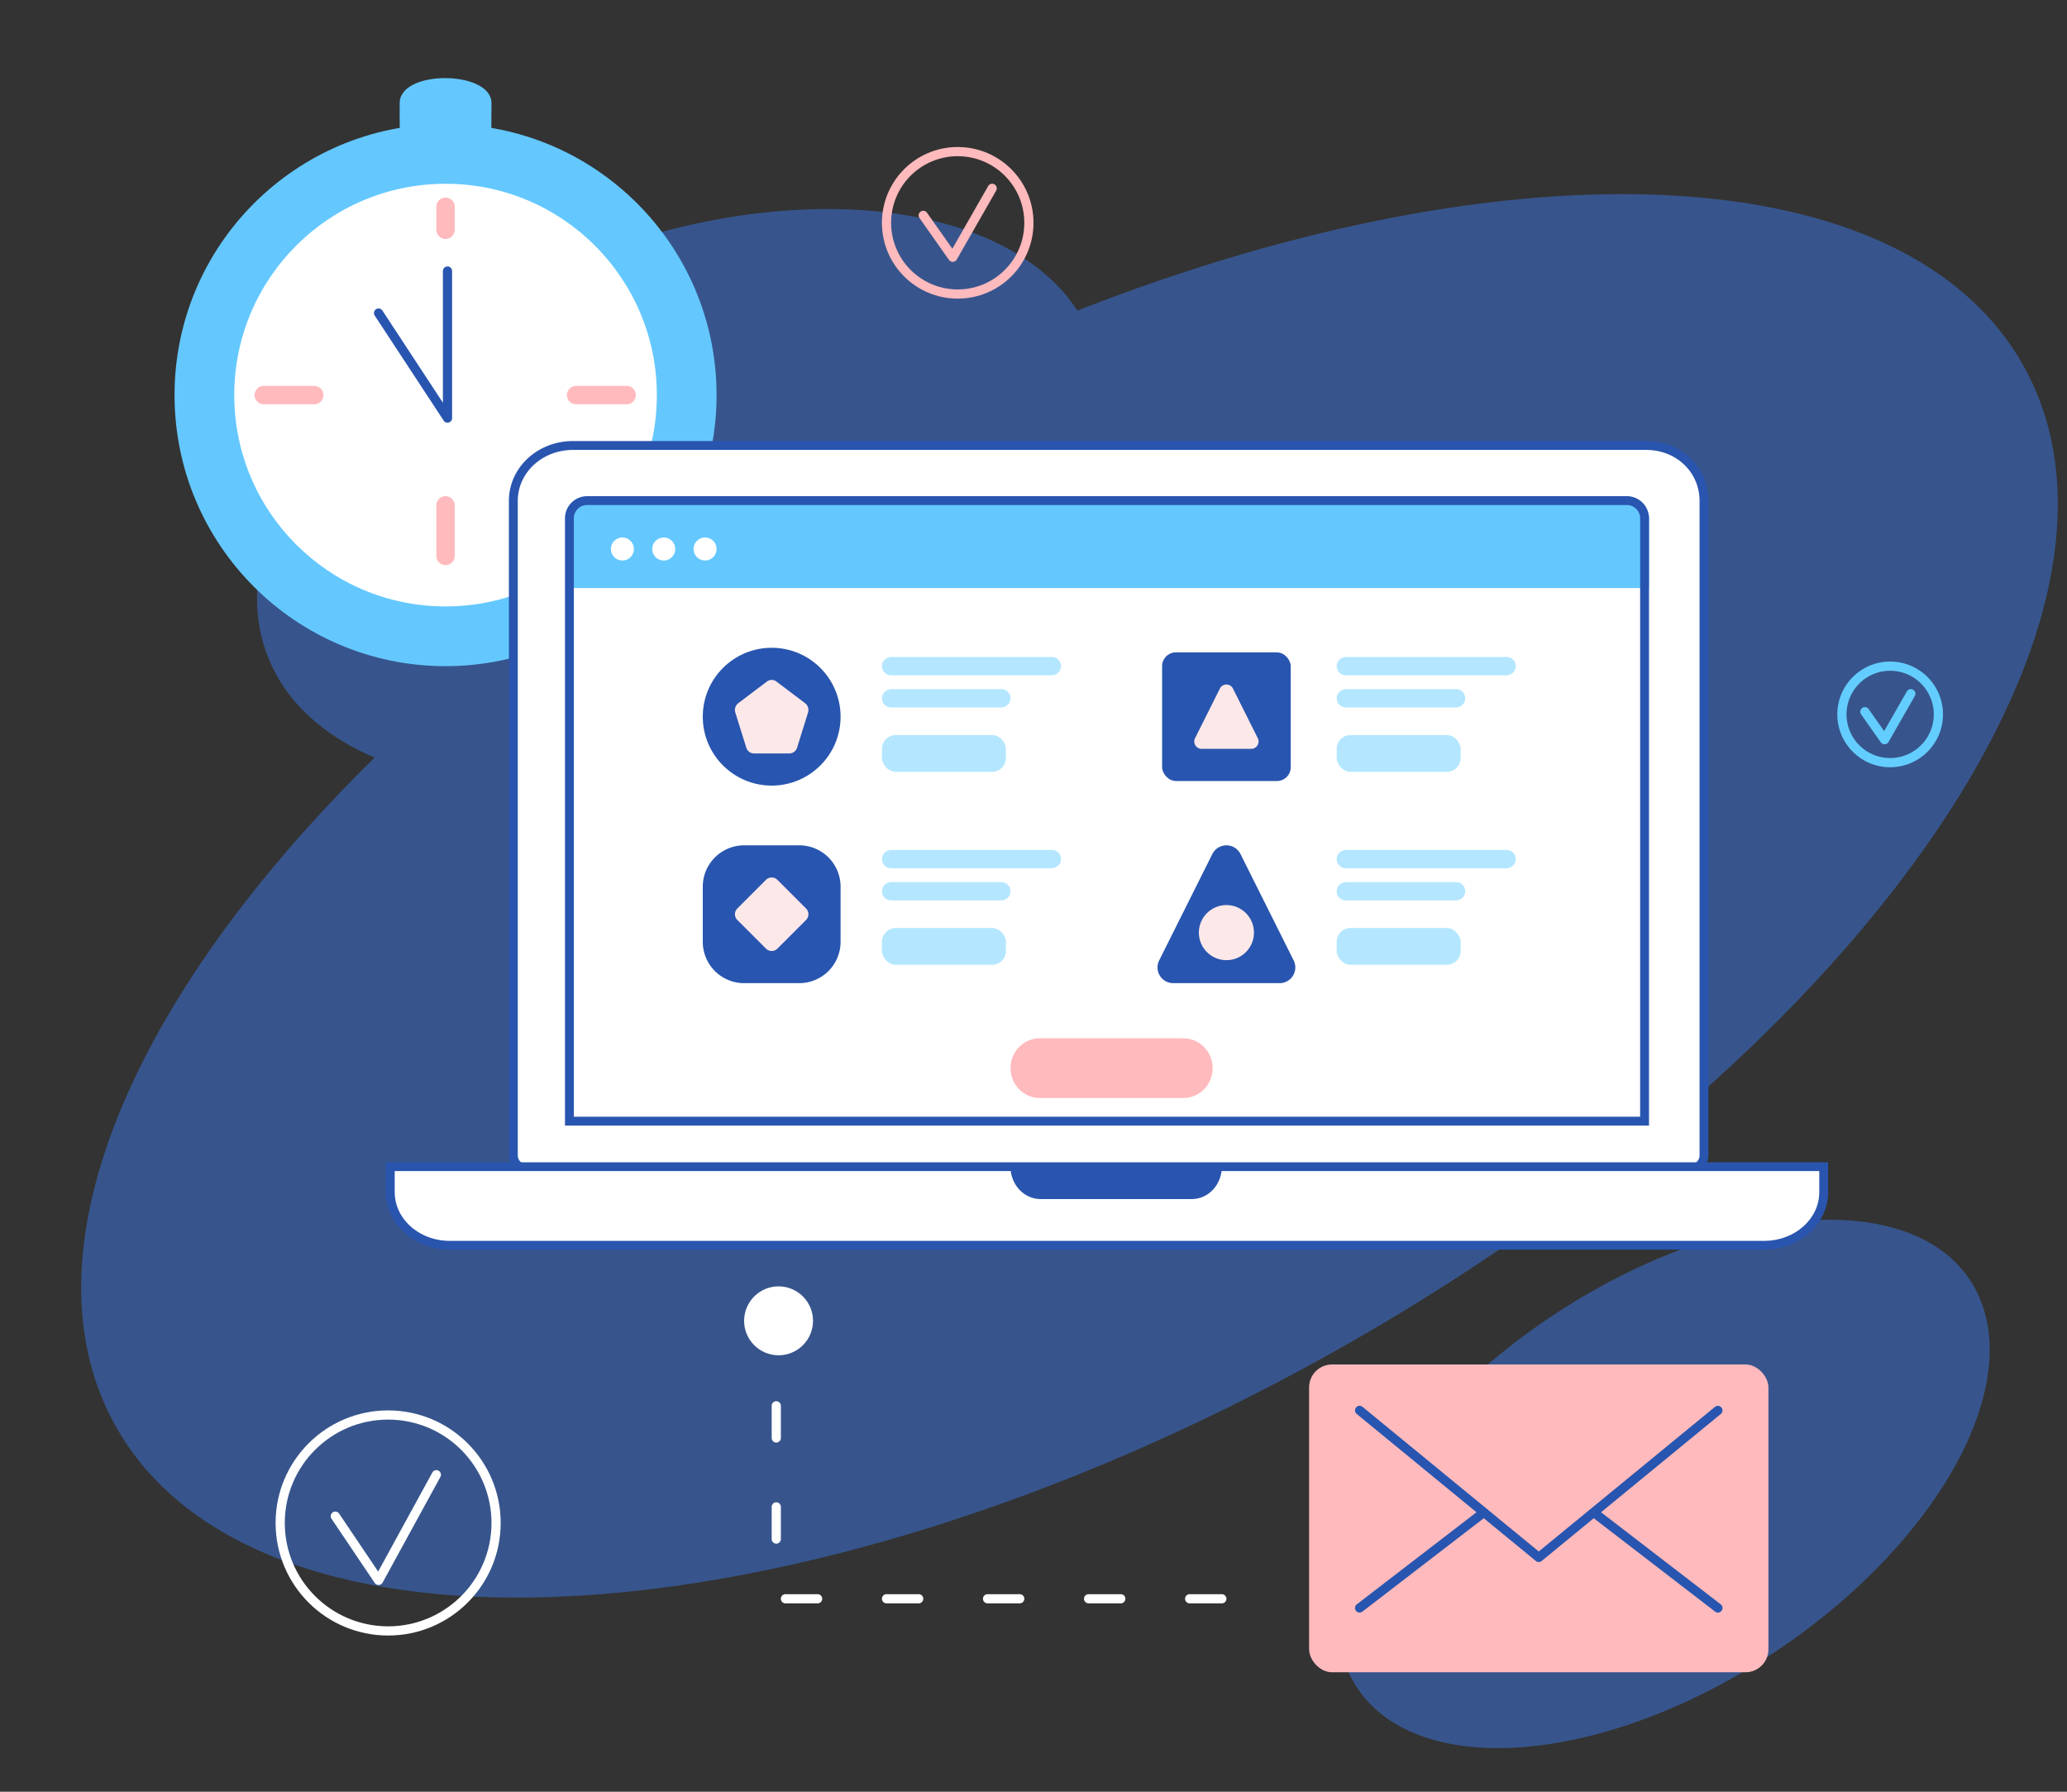
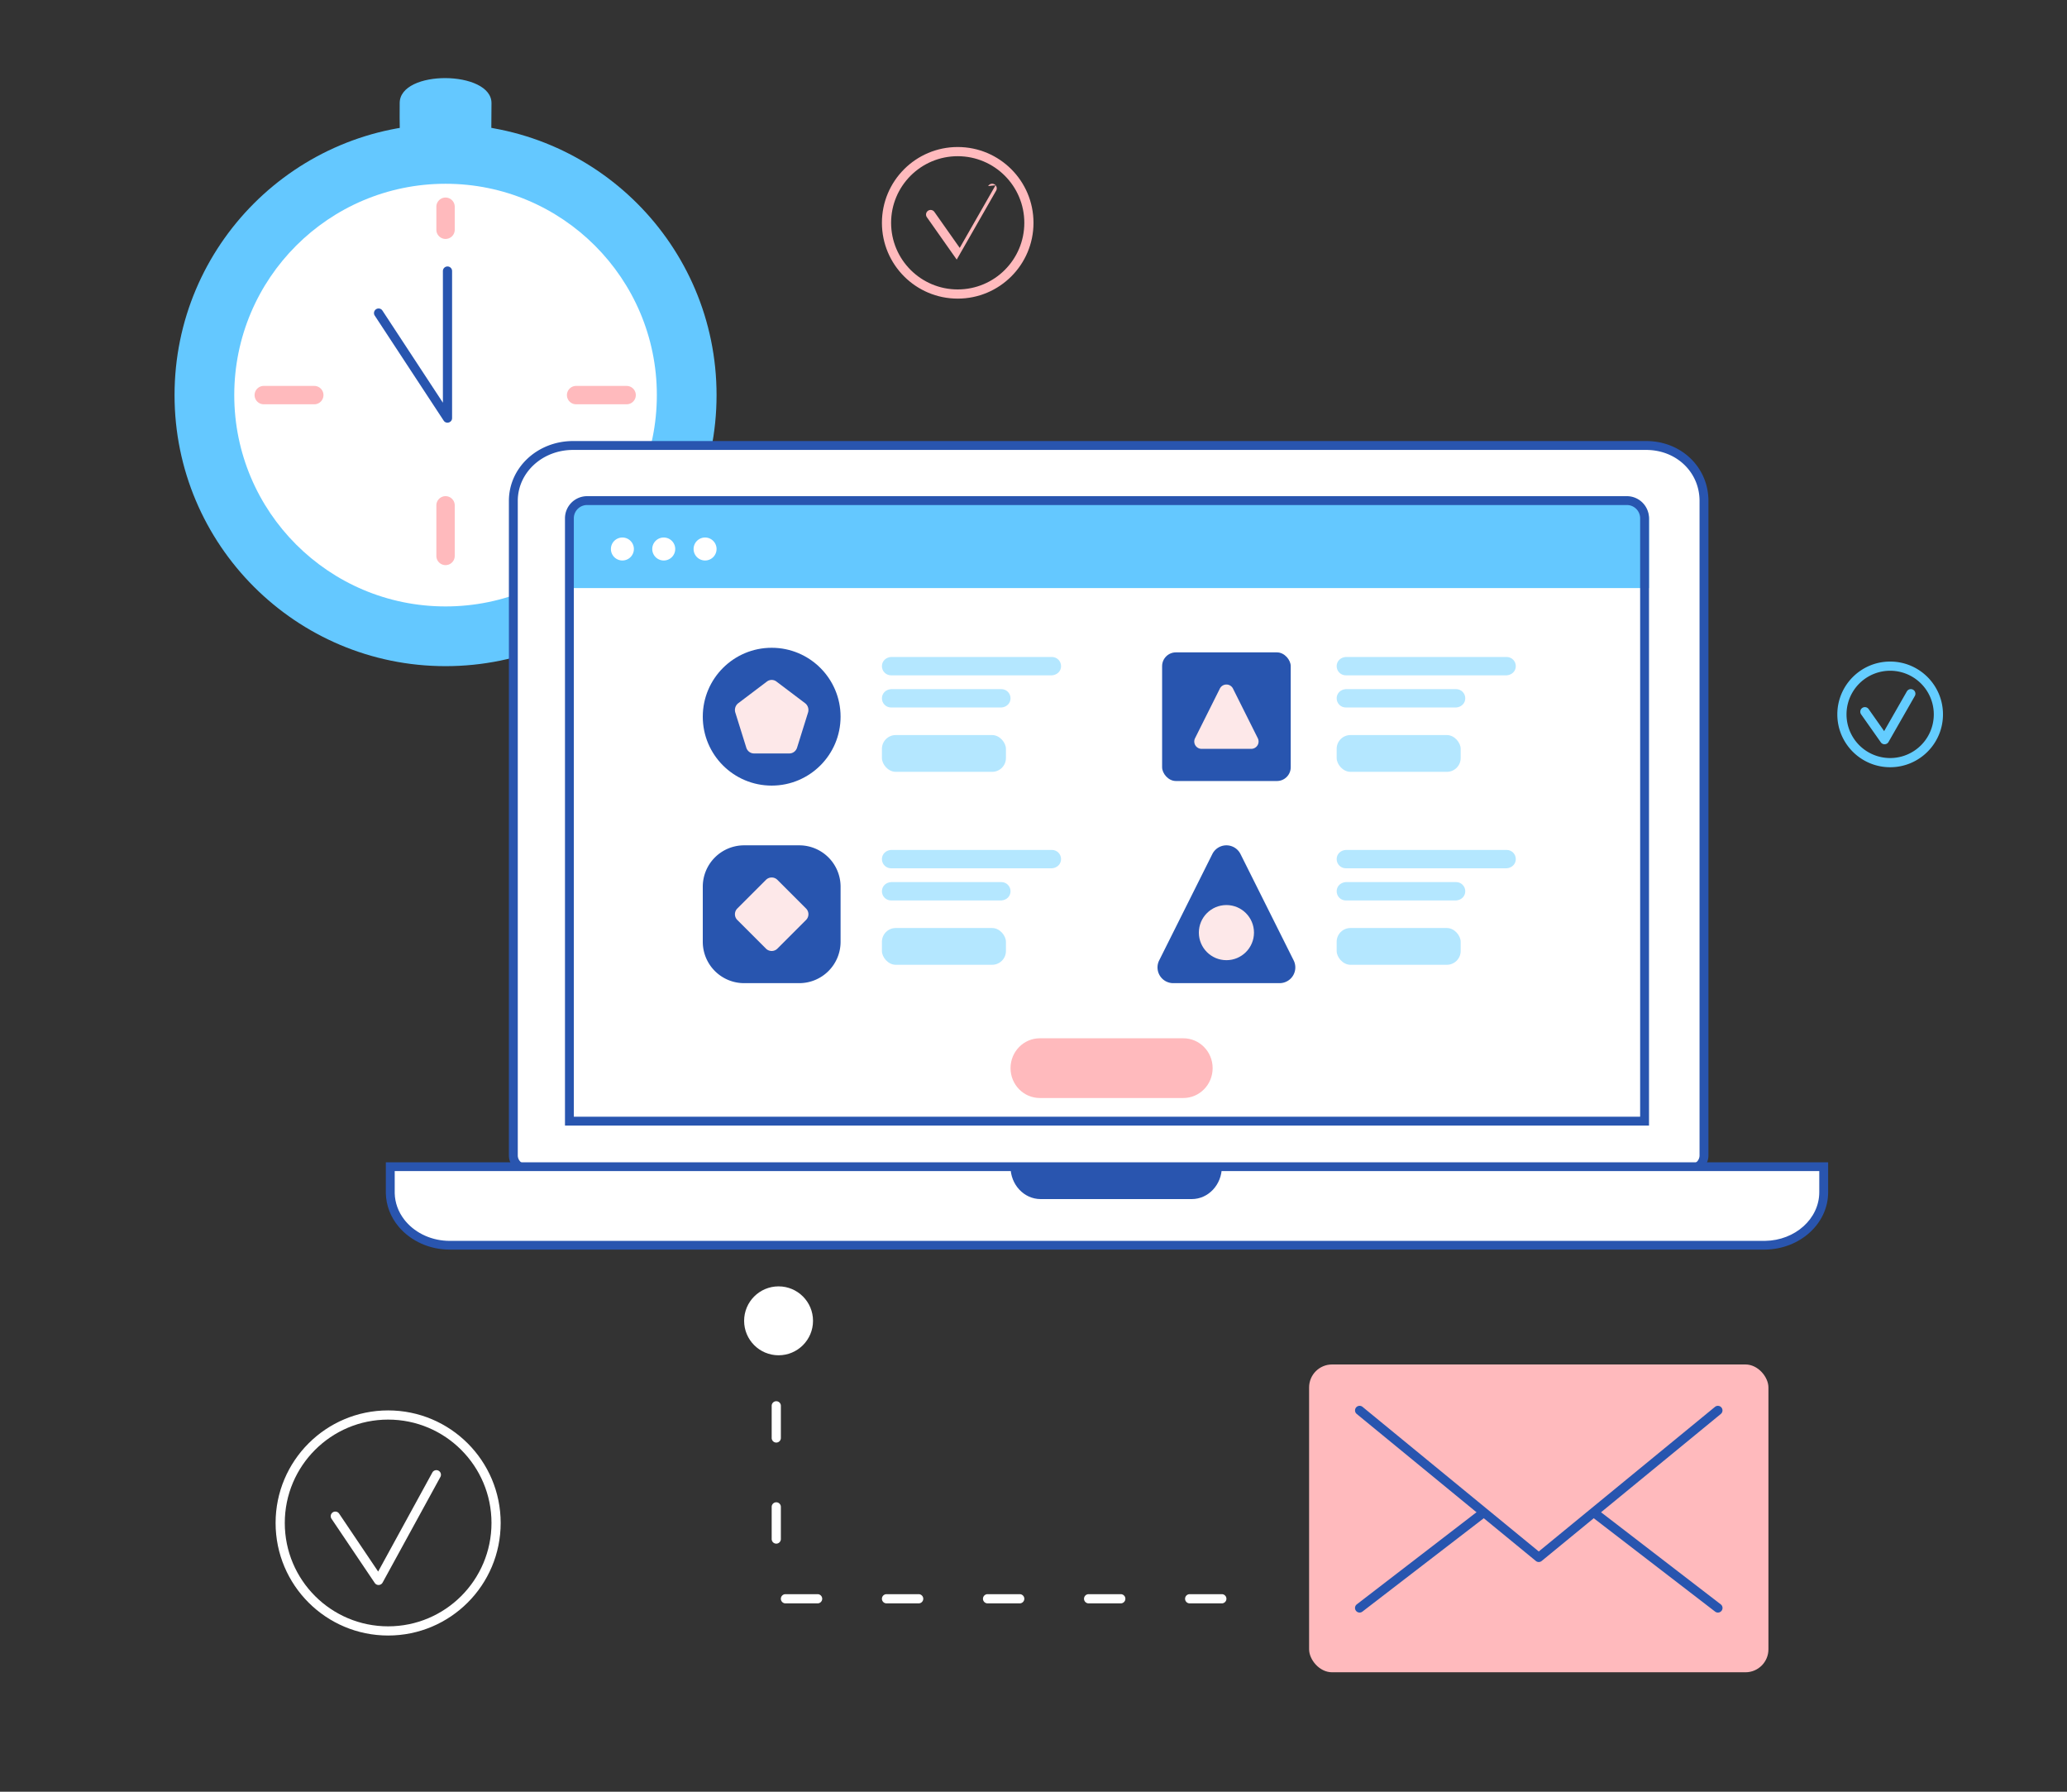
<svg xmlns="http://www.w3.org/2000/svg" width="450" height="390">
  <rect width="100%" height="100%" fill="#333333" stroke="none" />
  <g fill="none" fill-rule="evenodd">
-     <path d="M342.416 283.55c37.654-23.103 77.022-24.17 87.932-2.383 10.91 21.788-10.77 58.179-48.423 81.282-37.653 23.104-77.021 24.171-87.931 2.384-10.91-21.788 10.769-58.179 48.422-81.282zM235.592 67.205C329.57 30.6 415.146 33.832 440.635 79.816c30.71 55.403-37.428 151.886-152.191 215.5C173.68 358.93 55.75 365.587 25.04 310.184c-20.685-37.318 3.477-93.274 56.527-145.269-11.234-4.785-19.521-12.272-23.343-22.21-11.161-29.02 19.984-67.946 69.566-86.942 45.781-17.54 91.273-11.956 106.765 11.849l1.037-.408z" fill="#3C78E6" opacity=".502" />
    <g transform="translate(37.422 17)">
      <path d="M49.65 13.915c-.07-4.26-.09-7.074-.056-8.444-.065-7.405 20.047-7.183 19.984 0L69.522 14" fill="#64C8FF" />
      <circle fill="#64C8FF" fill-rule="nonzero" cx="59.578" cy="69" r="59" />
      <circle fill="#FFF" cx="59.578" cy="69" r="46" />
      <path d="M60 41a1 1 0 01.993.883L61 42v32c0 .953-1.19 1.347-1.767.643l-.069-.094-15-22.85a1 1 0 011.602-1.192l.07.094L59 70.656V42a1 1 0 01.883-.993L60 41z" fill="#2855AF" fill-rule="nonzero" />
      <path d="M59.578 26a2 2 0 011.994 1.85l.006.15v5a2 2 0 01-3.995.15l-.005-.15v-5a2 2 0 012-2z" fill="#FFBABD" fill-rule="nonzero" />
      <path stroke="#FFBABD" stroke-width="4" stroke-linecap="round" stroke-linejoin="round" d="M31 69H20" />
      <path d="M59.578 91a2 2 0 011.994 1.85l.006.15v11a2 2 0 01-3.995.15l-.005-.15V93a2 2 0 012-2z" fill="#FFBABD" fill-rule="nonzero" />
      <path stroke="#FFBABD" stroke-width="4" stroke-linecap="round" stroke-linejoin="round" d="M99 69H88" />
    </g>
    <circle fill="#FFF" cx="169.5" cy="287.5" r="7.5" />
    <g transform="translate(84 96)">
      <path d="M247.984 1H40.997C33.737 1 28 6.387 28 13.027V155a3 3 0 003 3h253a3 3 0 003-3V13.027C287 6.387 281.66 1 274.4 1h-26.416z" fill="#FFF" />
      <path d="M274.36 0H40.764C33.01 0 26.79 5.792 26.79 13.027v142.462a3.869 3.869 0 003.868 3.87h253.41a3.869 3.869 0 003.87-3.87V13.027c0-7.3-5.89-13.027-13.578-13.027zM40.764 1.934H274.36c6.632 0 11.643 4.873 11.643 11.093v142.462a1.934 1.934 0 01-1.935 1.935H30.658a1.934 1.934 0 01-1.934-1.935V13.027c0-6.135 5.323-11.093 12.04-11.093z" fill="#2955AF" fill-rule="nonzero" />
      <path d="M40 32h235V17a4 4 0 00-4-4H44a4 4 0 00-4 4v15z" fill="#64C8FF" />
      <path d="M270.179 12a4.821 4.821 0 014.817 4.612l.004.21V149H39V16.821a4.821 4.821 0 014.612-4.817l.21-.004h226.357zm0 1.928H43.82c-1.54 0-2.8 1.205-2.888 2.723l-.005.17v130.25h232.143V16.821c0-1.54-1.204-2.8-2.722-2.888l-.17-.005z" fill="#2855AF" fill-rule="nonzero" />
      <path d="M3.514 170.314c-1.53-1.841-2.455-4.102-2.514-6.551V158h312v5.525c0 6.275-5.69 11.372-12.75 11.473l-.215.002H13.965c-4.21 0-7.952-1.778-10.32-4.532l-.131-.154h.001-.001z" fill="#FFF" />
      <path d="M314 157H0v6.747c.063 2.641 1.028 5.127 2.73 7.189l.136.16C5.496 174.17 9.55 176 13.934 176h286.132l.222-.002c7.586-.109 13.712-5.645 13.712-12.49V157zM1.932 158.9h310.136v4.608c0 5.762-5.239 10.496-11.801 10.59l-286.333.002c-3.817 0-7.33-1.585-9.584-4.22l-.125-.149-.22-.276c-1.295-1.678-2.023-3.656-2.073-5.73V158.9z" fill="#2955AF" fill-rule="nonzero" />
      <path d="M142.55 165h32.902c3.616 0 6.548-3.134 6.548-7h-46c0 3.866 2.934 7 6.55 7" fill="#2955AF" />
      <path d="M49 23.499a2.5 2.5 0 115 .002 2.5 2.5 0 01-5-.002M58 23.499a2.5 2.5 0 115 .003 2.5 2.5 0 01-5-.003M67 23.499a2.5 2.5 0 115 .003 2.5 2.5 0 01-5-.003" fill="#FFF" />
      <path d="M180 136.5c0 3.59-2.857 6.5-6.376 6.5h-31.247c-3.522 0-6.377-2.91-6.377-6.5 0-3.593 2.855-6.5 6.377-6.5h31.247c3.52 0 6.376 2.907 6.376 6.5" fill="#FFBABD" />
      <path d="M84 45c8.284 0 15 6.716 15 15 0 8.284-6.716 15-15 15-8.284 0-15-6.716-15-15 0-8.284 6.716-15 15-15z" fill="#2855AF" />
      <rect fill="#2855AF" x="169" y="46" width="28" height="28" rx="3" />
      <path d="M78 88h12a9 9 0 019 9v12a9 9 0 01-9 9H78a9 9 0 01-9-9V97a9 9 0 019-9z" fill="#2855AF" />
      <path d="M184.429 53.883l5.402 10.805A1.597 1.597 0 01188.402 67h-10.805a1.597 1.597 0 01-1.428-2.312l5.402-10.805a1.597 1.597 0 012.858 0z" fill="#FDE8E9" />
      <path d="M186.061 89.893l11.577 23.153a3.423 3.423 0 01-3.062 4.954h-23.153a3.423 3.423 0 01-3.062-4.954l11.577-23.153a3.423 3.423 0 016.123 0z" fill="#2855AF" />
      <path d="M85.038 52.35l6.237 4.713c.616.466.874 1.289.64 2.04l-2.386 7.633c-.235.754-.912 1.264-1.676 1.264h-7.706c-.764 0-1.441-.51-1.676-1.264l-2.385-7.632a1.866 1.866 0 01.639-2.04l6.237-4.714a1.711 1.711 0 012.076 0z" fill="#FDE8E9" />
      <circle fill="#FDE8E9" cx="183" cy="107" r="6" />
      <rect fill="#B4E7FF" x="108" y="64" width="27" height="8" rx="3" />
      <rect fill="#B4E7FF" x="108" y="106" width="27" height="8" rx="3" />
      <path d="M85.247 95.517l6.236 6.236a1.764 1.764 0 010 2.494l-6.236 6.236a1.764 1.764 0 01-2.494 0l-6.236-6.236a1.764 1.764 0 010-2.494l6.236-6.236a1.764 1.764 0 012.494 0z" fill="#FDE8E9" />
      <rect fill="#B4E7FF" x="207" y="64" width="27" height="8" rx="3" />
      <rect fill="#B4E7FF" x="207" y="106" width="27" height="8" rx="3" />
      <path d="M145 47c1.113 0 2 .895 2 2 0 1.054-.809 1.918-2 2h-35c-1.113 0-2-.895-2-2 0-1.054.809-1.918 2-2h35zM145 89c1.113 0 2 .895 2 2 0 1.054-.809 1.918-2 2h-35c-1.113 0-2-.895-2-2 0-1.054.809-1.918 2-2h35zM244 47c1.113 0 2 .895 2 2 0 1.054-.809 1.918-2 2h-35c-1.113 0-2-.895-2-2 0-1.054.809-1.918 2-2h35zM244 89c1.113 0 2 .895 2 2 0 1.054-.809 1.918-2 2h-35c-1.113 0-2-.895-2-2 0-1.054.809-1.918 2-2h35zM134 96c1.112 0 2 .895 2 2 0 1.054-.81 1.918-2 2h-24c-1.112 0-2-.895-2-2 0-1.054.81-1.918 2-2h24zM134 54c1.112 0 2 .895 2 2 0 1.054-.81 1.918-2 2h-24c-1.112 0-2-.895-2-2 0-1.054.81-1.918 2-2h24zM233 54c1.112 0 2 .895 2 2 0 1.054-.81 1.918-2 2h-24c-1.112 0-2-.895-2-2 0-1.054.81-1.918 2-2h24zM233 96c1.112 0 2 .895 2 2 0 1.054-.81 1.918-2 2h-24c-1.112 0-2-.895-2-2 0-1.054.81-1.918 2-2h24z" fill="#B4E7FF" fill-rule="nonzero" />
    </g>
    <g fill="#FFBABD" fill-rule="nonzero">
      <path d="M208.5 32c9.113 0 16.5 7.387 16.5 16.5S217.613 65 208.5 65 192 57.613 192 48.5 199.387 32 208.5 32zm0 2c-8.008 0-14.5 6.492-14.5 14.5S200.492 63 208.5 63 223 56.508 223 48.5 216.508 34 208.5 34z" />
-       <path d="M215.132 40.503a1 1 0 011.788.889l-.052.105-8.58 15a1 1 0 01-1.607.178l-.08-.1-6.419-9.115a1 1 0 011.557-1.25l.079.098 5.514 7.83 7.8-13.635z" />
+       <path d="M215.132 40.503a1 1 0 011.788.889l-.052.105-8.58 15l-.08-.1-6.419-9.115a1 1 0 011.557-1.25l.079.098 5.514 7.83 7.8-13.635z" />
    </g>
    <g fill="#FFF" fill-rule="nonzero">
      <path d="M84.5 307c13.531 0 24.5 10.969 24.5 24.5S98.031 356 84.5 356 60 345.031 60 331.5 70.969 307 84.5 307zm0 2C72.074 309 62 319.074 62 331.5S72.074 354 84.5 354s22.5-10.074 22.5-22.5S96.926 309 84.5 309z" />
      <path d="M94.123 320.52a1 1 0 011.804.854l-.05.106-12.584 23a1 1 0 01-1.628.181l-.08-.102-9.414-13.978a1 1 0 011.588-1.21l.07.092 8.497 12.614 11.797-21.557z" />
    </g>
    <g fill="#64CDFF" fill-rule="nonzero">
      <path d="M411.5 144c6.351 0 11.5 5.149 11.5 11.5s-5.149 11.5-11.5 11.5-11.5-5.149-11.5-11.5 5.149-11.5 11.5-11.5zm0 2a9.5 9.5 0 100 19 9.5 9.5 0 000-19z" />
      <path d="M415.132 150.503a1 1 0 011.788.889l-.052.105-5.72 10a1 1 0 01-1.607.178l-.079-.1-4.28-6.077a1 1 0 011.557-1.25l.079.099 3.373 4.792 4.941-8.636z" />
    </g>
    <rect fill="#FFBABD" fill-rule="nonzero" x="285" y="297" width="100" height="67" rx="5" />
    <path d="M323.546 328.81a1 1 0 01-.088 1.32l-.095.083-26.753 20.58a1 1 0 01-1.314-1.503l.094-.083 26.754-20.58a1 1 0 011.402.184zm24.232-.233l.104.07 26.728 20.56a1 1 0 01-1.116 1.656l-.104-.07-26.728-20.56a1 1 0 011.006-1.712l.11.056z" fill="#2855AF" fill-rule="nonzero" />
    <path d="M373.366 306.227a1 1 0 011.36 1.46l-.092.086-39 32a1 1 0 01-1.164.075l-.104-.075-39-32a1 1 0 011.166-1.62l.102.074L335 337.705l38.366-31.478z" fill="#2855AF" fill-rule="nonzero" />
    <path d="M168 306v7a1 1 0 102 0v-7a1 1 0 10-2 0zm0 22v7a1 1 0 102 0v-7a1 1 0 10-2 0zm3 21h7a1 1 0 100-2h-7a1 1 0 100 2zm22 0h7a1 1 0 100-2h-7a1 1 0 100 2zm22 0h7a1 1 0 100-2h-7a1 1 0 100 2zm22 0h7a1 1 0 100-2h-7a1 1 0 100 2zm22 0h7a1 1 0 100-2h-7a1 1 0 100 2z" fill="#FFF" fill-rule="nonzero" />
  </g>
</svg>